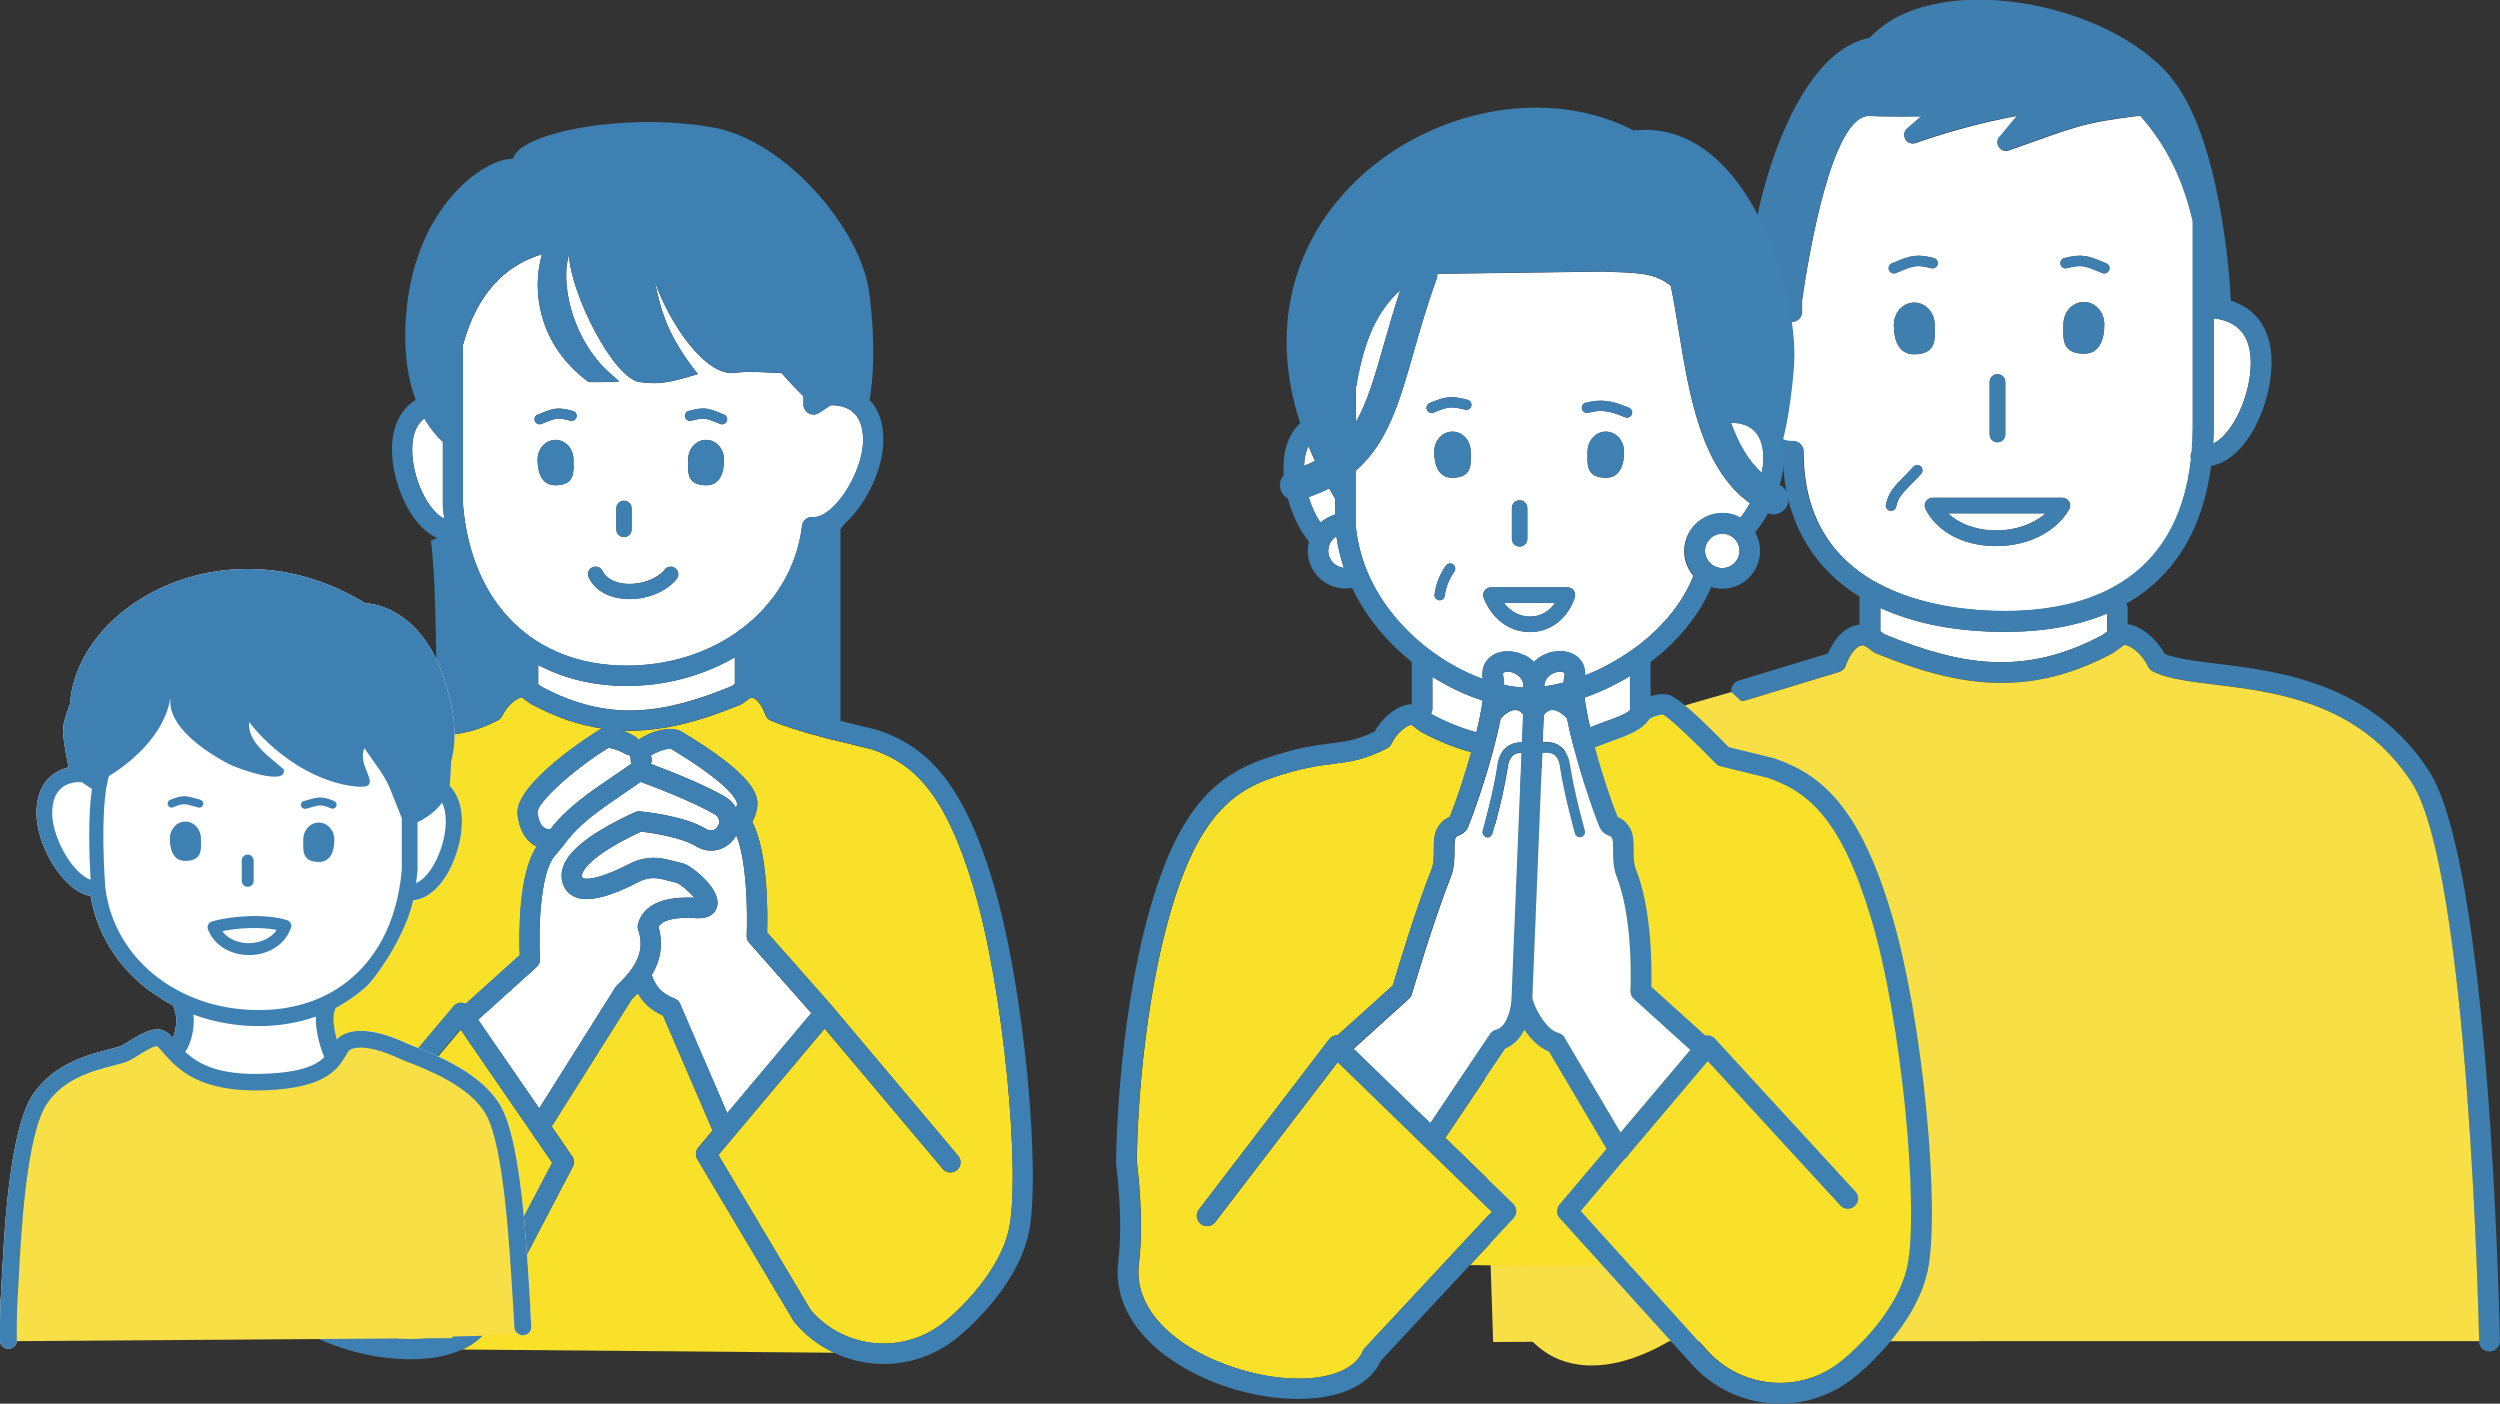
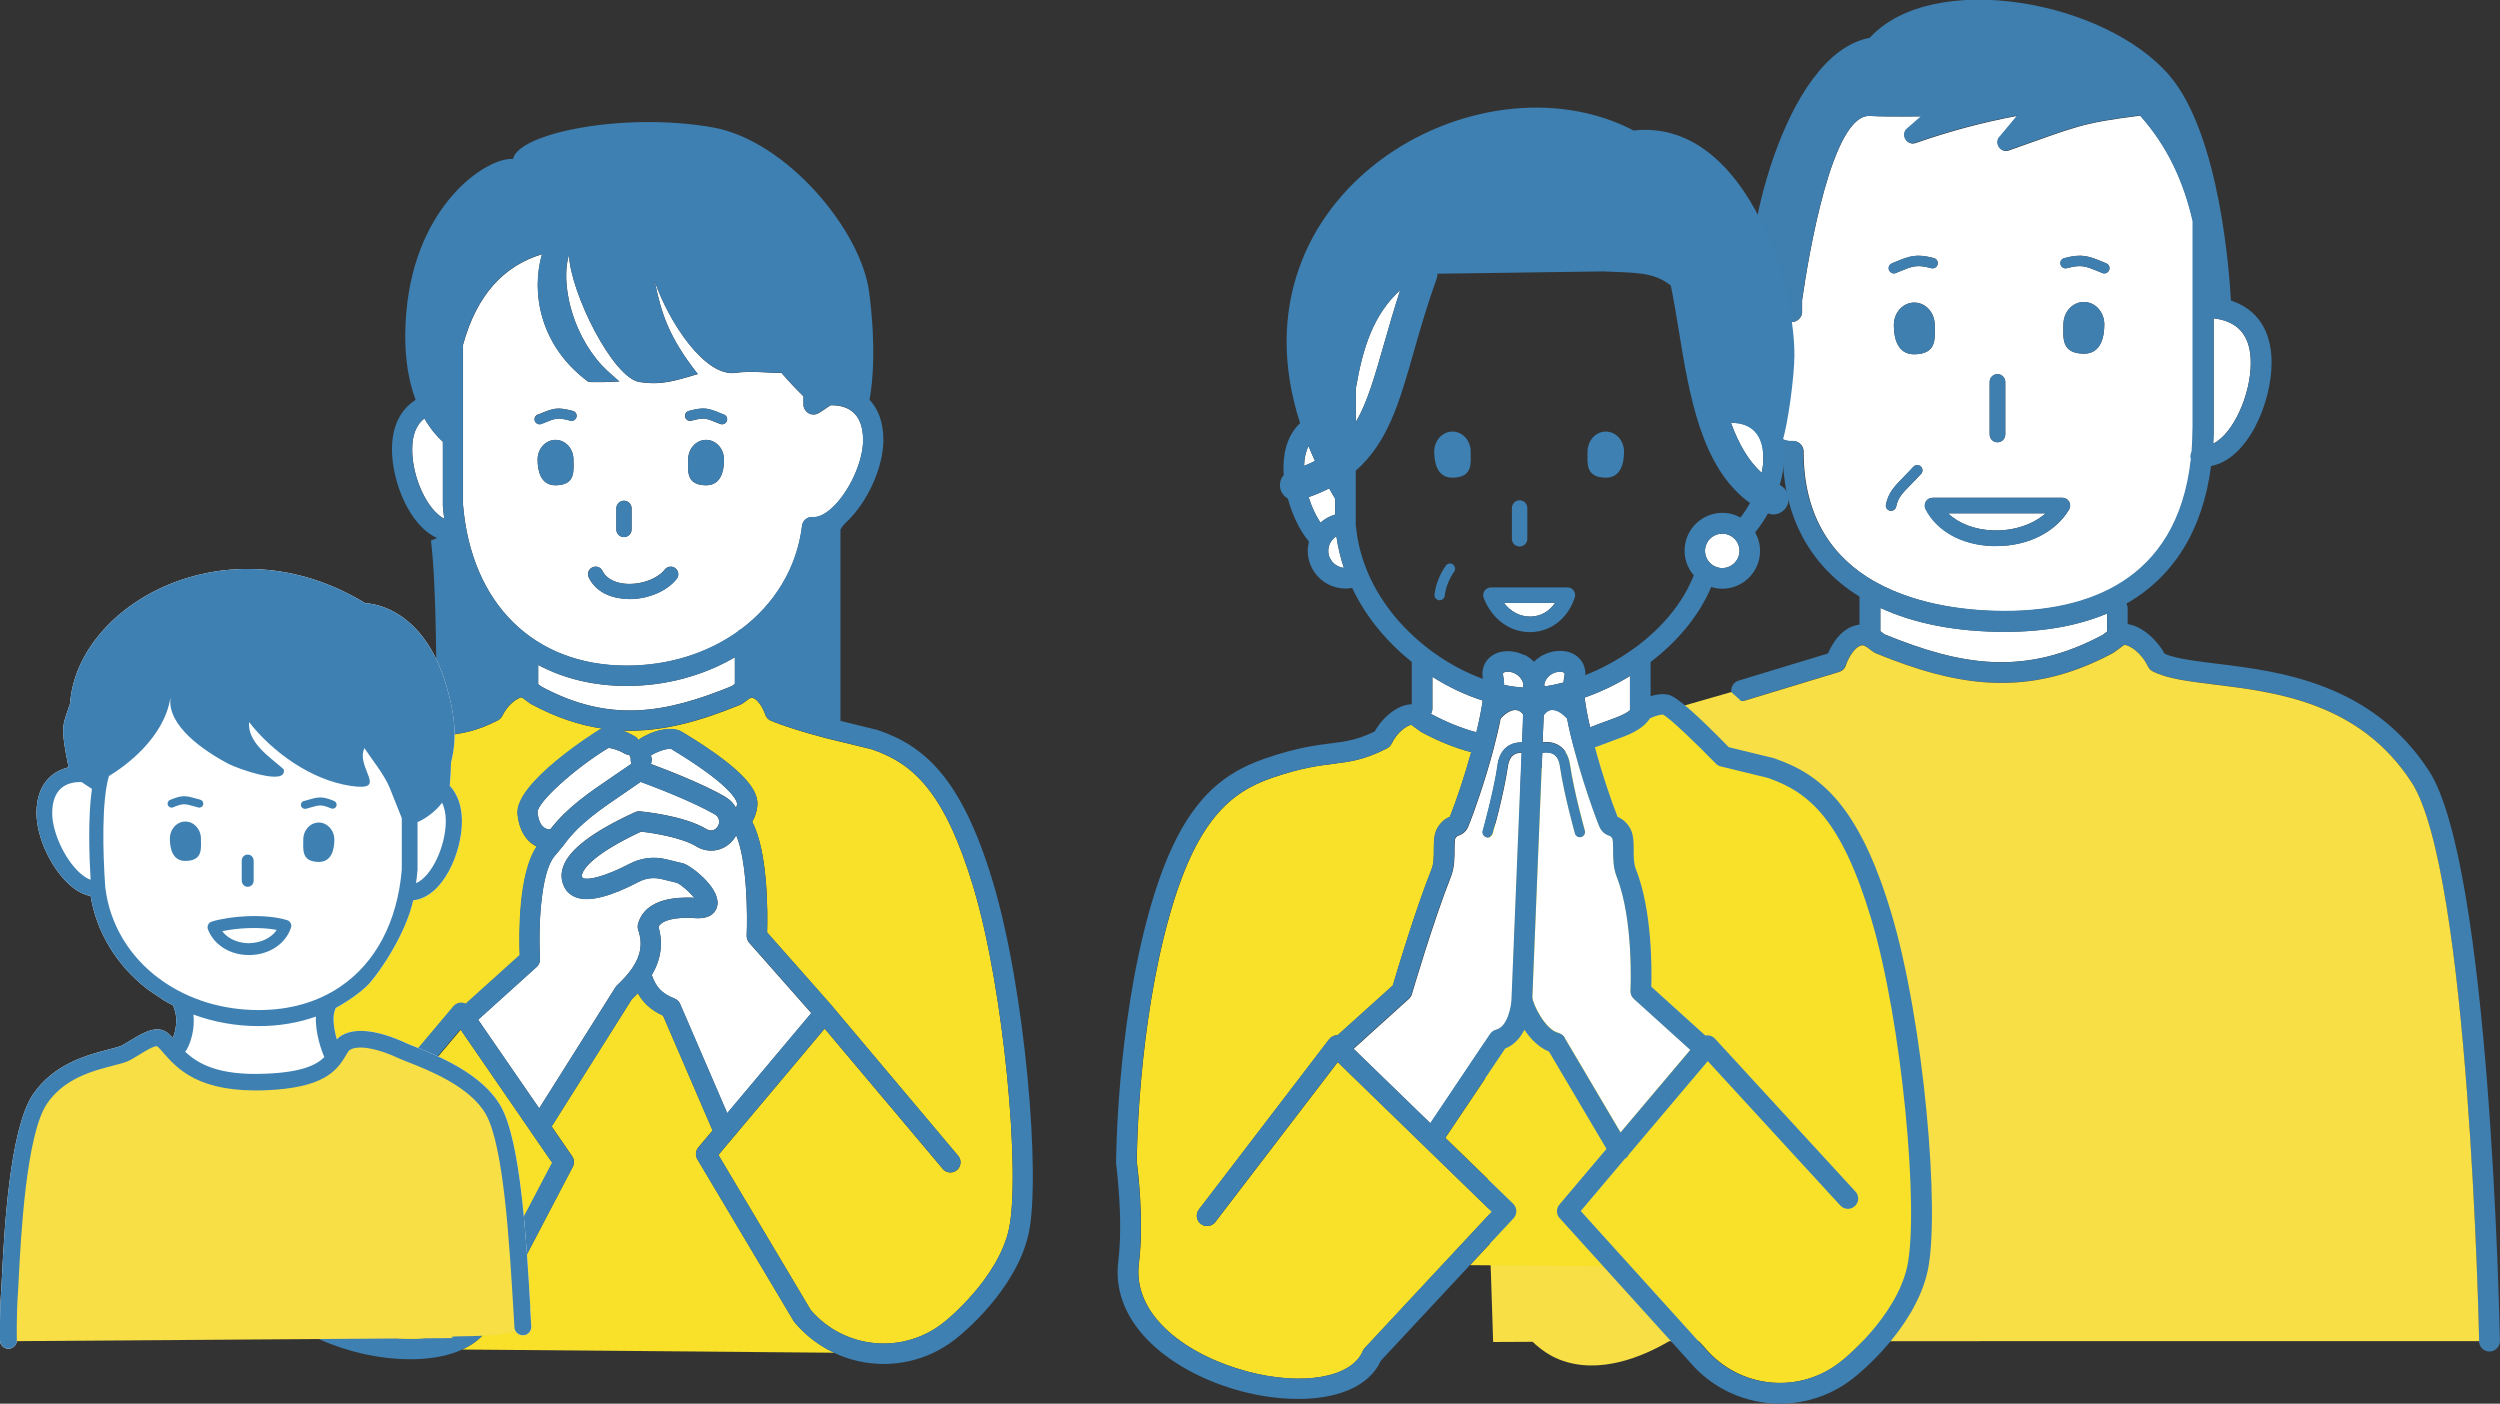
<svg xmlns="http://www.w3.org/2000/svg" id="_レイヤー_2" data-name="レイヤー 2" viewBox="0 0 249.44 140.05">
  <rect x="0" y="0" width="249.44" height="140.05" fill="#333333" stroke="none" />
  <defs>
    <style>
      .cls-1 {
        fill: #3e80b2;
      }

      .cls-2 {
        fill: #fff;
      }

      .cls-3 {
        fill: #f8e128;
      }

      .cls-4 {
        fill: #3e7fb0;
      }

      .cls-5 {
        fill: #f7df45;
      }
    </style>
  </defs>
  <g id="_修正" data-name="修正">
    <g>
      <path class="cls-2" d="M73.01,68.47s.08-.06.12-.09c.06-.04.12-.09.19-.15v-2.65c-3.18,1.85-6.93,2.86-10.79,2.86-3.3,0-6.27-.73-8.83-2.09v1.92l.34.25c6.77,3.62,12.29,2.67,18.96-.06Z" />
      <path class="cls-3" d="M94.06,116.62l-11.78-13.99-10.6,12.61,9.21,15.47c3.41,3.98,9.42,4.48,13.44,1.1,0,0,0,0,.01,0,0,0,0,0,.01-.01.05-.04,5.22-4.2,6.31-9.14,1.18-5.36-.46-23.96-3.56-34.21-2.86-9.46-5.98-12.25-10.08-13.67l-4.63-1.13s0,0,0,0c0,0,0,0,0,0-2.26-.59-4.36-1.26-5.48-1.74-.27-.12-.48-.34-.56-.62-.16-.49-.72-1.6-1.34-1.67-.15-.02-.46.23-.62.36-.18.14-.34.27-.55.35-4.05,1.66-7.83,2.72-11.73,2.57.77.27,1.36.66,1.37.67.09.08.16.17.21.27,1.19-.86,3.23-1.48,4.34-.82,6.92,4.17,7.66,6.15,7.53,7.41-.06.57-.23,1.09-.51,1.57,1.6,3.02,1.55,9.24,1.49,11.04l6.51,7.37s0,0,0,.01c0,0,0,0,0,0l12.55,14.91c.36.43.3,1.06-.12,1.42-.43.36-1.06.3-1.42-.12Z" />
      <path class="cls-3" d="M49.14,131.73c-.58,1.35-1.66,2.3-3.03,2.92l37.13.32c-1.47-.69-2.83-1.7-3.94-3.02-.04-.04-.07-.09-.1-.13l-9.62-16.16c-.22-.37-.18-.84.09-1.17l1.43-1.7-4.94-11.46c-1.25-.58-2-1.32-2.52-2.24-.19.2-.38.4-.6.6l-8,12.7,2.05,2.98c.21.31.24.71.06,1.04l-8.02,15.31Z" />
      <path class="cls-2" d="M47.71,101.75l6.09,8.84,7.6-12.07c.05-.07.1-.14.16-.2.66-.62,1.16-1.18,1.53-1.73.86-1.27,1.05-2.48.59-3.81-.07-.19-.07-.4-.02-.59.75-2.72,4.23-2.65,5.37-2.63.04,0,.09,0,.13.01.04,0,.08.01.12.02-.43-.55-1.22-1.26-1.73-1.51l-1.56-.38c-.76-.18-1.55-.09-2.23.27-2.81,1.47-4.89,2.01-6.17,1.6-.57-.18-1.01-.55-1.28-1.06-.32-.63-.37-1.33-.12-2.03.59-1.72,2.94-3.5,7.16-5.44.16-.07.34-.11.51-.09.18.02,4.37.4,6.64,1.78.31.19.68.16.93-.06l.05-.05c.2-.19.3-.45.27-.72-.03-.27-.18-.5-.41-.64-2.32-1.33-6.09-2.76-7.42-3.25-.51.35-1,.68-1.47,1.01-2.62,1.78-4.7,3.19-6.21,5.3-.01.02-.03.04-.04.05l-.88,1.06s0,0,0,0c0,0,0,0,0,0-1.39,1.64-1.62,7.14-1.44,10.23.02.31-.1.6-.33.81l-5.84,5.27Z" />
      <path class="cls-2" d="M73.46,83.34c-.15.28-.35.54-.6.77l-.05.05c-.92.83-2.26.95-3.34.29-1.44-.88-4.25-1.33-5.51-1.47-4.88,2.28-5.71,3.75-5.85,4.15-.08.22-.04.35.01.45,0,.01.02.03.09.06.52.16,2.05-.12,4.63-1.46,1.11-.58,2.4-.74,3.63-.44l1.65.4c.05.01.11.03.16.05.99.42,3.74,2.62,3.26,4.29-.18.64-.78,1.34-2.61,1.09-2.4-.03-3.03.52-3.23.91.48,1.67.25,3.25-.67,4.81.41,1.15.92,1.81,2.28,2.35.25.1.45.29.55.54l4.7,10.9,8.39-9.99-6.2-7.02c-.17-.2-.26-.45-.25-.71.09-2.08.04-7.46-1.04-10Z" />
      <path class="cls-2" d="M72.37,79.51c.47.27.84.66,1.08,1.11.04-.13.07-.26.09-.41,0-.06.07-1.48-6.56-5.48-.34-.12-1.45.26-2.04.65.06.13.09.27.09.42s-.03.29-.09.42c1.58.59,5.12,1.95,7.43,3.28Z" />
      <path class="cls-2" d="M62.81,75.32c-.2,0-.4-.06-.58-.18-.38-.23-1.25-.54-1.55-.5-3.36,2.04-7.11,5.44-7.05,6.42.07.73.29,1.24.63,1.5.17.13.39.2.64.2,1.68-2.18,3.79-3.62,6.43-5.41.54-.37,1.1-.75,1.68-1.15-.06-.13-.09-.27-.09-.42,0-.05,0-.1.01-.14-.06-.1-.1-.2-.13-.31Z" />
      <path class="cls-2" d="M62.22,75.13s-.05-.04-.08-.06c.01.01.04.04.08.06Z" />
      <path class="cls-2" d="M46.2,34.36v16c.83,9.91,7.09,16.06,16.33,16.06,4.21,0,8.04-1.24,11.04-3.36.1-.12.23-.21.37-.27,3.34-2.49,5.59-6.11,6.09-10.33,0-.03.01-.05.02-.08,0-.03.01-.07.02-.1,0-.03.02-.06.03-.08.01-.03.03-.07.05-.1.01-.02.03-.04.04-.06.02-.03.04-.07.07-.1.01-.01.03-.03.04-.04.03-.03.07-.07.1-.1,0,0,.02-.01.03-.02.04-.03.09-.06.14-.09,0,0,.01,0,.02,0,.05-.03.1-.05.16-.06,0,0,.02,0,.03,0,.05-.01.11-.02.16-.03.02,0,.05,0,.07,0,.04,0,.07,0,.11,0,.53.04,1.19-.27,1.88-.9,1.72-1.57,3.12-4.61,3.12-6.77,0-2.88-1.71-3.49-3.14-3.49-.04,0-.08,0-.11,0-.06.04-.15.1-.24.16-.2.14-.49.34-.92.61-.02.01-.04.02-.06.03-.03.02-.07.04-.11.05-.03.01-.06.02-.09.03-.03,0-.06.02-.09.03-.04,0-.08,0-.12.01-.02,0-.04,0-.07,0,0,0,0,0-.01,0-.04,0-.08,0-.12-.01-.02,0-.05,0-.07,0-.03,0-.07-.02-.1-.03-.03,0-.06-.02-.09-.03-.03-.01-.06-.03-.09-.05-.03-.02-.06-.03-.08-.05-.03-.02-.05-.04-.07-.06-.03-.02-.05-.04-.08-.07-.02-.02-.03-.04-.05-.06-.03-.03-.06-.06-.08-.1,0,0,0,0,0,0-.01-.02-.02-.04-.03-.06-.02-.04-.04-.07-.06-.11-.01-.03-.02-.06-.03-.09,0-.03-.02-.06-.03-.1,0-.04,0-.08-.01-.12,0-.02,0-.04,0-.07v-.8c-.75-.72-1.48-1.51-2.2-2.34-1.2.03-2.95-.24-4.6,0-2.98.41-6.58-4.92-8.05-9.16.67,3.22,1.39,5.58,4.31,9.28-2.12.6-3.49,1.15-5.83.79-2.63-.4-6.87-8.85-7.03-12.7-.82,2.67.17,7.69,3.32,11.08.47.51,1.71,1.57,1.71,1.57,0,0-2.94.15-3.14,0-4.84-3.6-5.67-8.93-4.58-12.7-3.82,1.16-6.51,4.07-7.87,9.01ZM70.45,48.42c-2.04-.01-1.79-1.47-1.79-2.56s.8-1.97,1.79-1.97,1.79.88,1.79,1.97-.29,2.57-1.79,2.56ZM68.73,41c1.56-.4,1.88-.3,3.35.31l.16.06c.26.11.38.4.27.66-.08.19-.27.31-.47.31-.06,0-.13-.01-.19-.04l-.16-.06c-1.33-.55-1.43-.59-2.72-.26-.27.07-.54-.09-.61-.36-.07-.27.09-.54.36-.61ZM61.5,50.72c0-.42.34-.76.76-.76s.76.34.76.76v2.11c0,.42-.34.76-.76.76s-.76-.34-.76-.76v-2.11ZM59.1,56.61c.38-.18.83-.03,1.01.35.47.95,1.57,1.21,2.18,1.27,1.54.17,3.28-.44,4.04-1.41.26-.33.74-.38,1.06-.12.33.26.38.74.12,1.06-.98,1.23-2.84,2.01-4.7,2.01-.23,0-.46-.01-.69-.04-1.6-.17-2.8-.92-3.38-2.11-.18-.38-.03-.83.35-1.01ZM55.43,48.42c-1.5,0-1.79-1.47-1.79-2.56s.8-1.97,1.79-1.97,1.79.88,1.79,1.97.25,2.54-1.79,2.56ZM53.65,41.37l.16-.06c1.47-.61,1.79-.71,3.35-.31.27.07.43.34.36.61s-.34.43-.61.36c-1.28-.33-1.39-.28-2.72.26l-.16.06c-.06.03-.13.04-.19.04-.2,0-.39-.12-.47-.31-.11-.26.02-.55.27-.66Z" />
      <path class="cls-3" d="M59.68,72.88c.14-.08.29-.14.44-.18-2.28-.33-4.61-1.1-7.09-2.43-.04-.02-.08-.05-.12-.07l-.85-.62c-.41.05-1.37.67-1.94,1.84-.1.2-.25.36-.45.46-2.21,1.13-3.61,1.31-5.24,1.51-1.47.19-3.14.4-5.99,1.37-4.18,1.43-7.5,4.3-10.12,13.66-3.01,10.78-3.16,22.95-3.16,23.95.09.7.73,5.8.21,9.99-.65,5.18,4.84,9.04,10.57,10.56,5.5,1.46,10.28.62,11.38-2,.01-.03.02-.05.04-.08l7.76-14.8-2.08-3.02s0,0,0-.01l-7.07-10.27-13.13,15.59c-.36.43-1,.48-1.42.12-.43-.36-.48-1-.12-1.42l13.98-16.6c.2-.24.51-.38.82-.36.14,0,.27.05.39.11l5.39-4.86c-.08-1.91-.17-8.13,1.7-10.84-.17-.09-.34-.18-.5-.3-.56-.42-1.25-1.27-1.42-2.9-.33-3.16,7.97-8.32,8.05-8.37Z" />
      <path class="cls-2" d="M42.34,41.75c-.81.63-1.21,1.65-1.21,3.07,0,2.92,1.54,6.08,3.2,6.95-.06-.42-.11-.85-.14-1.29,0-.03,0-.06,0-.08v-6.32c-.54-.48-1.21-1.23-1.84-2.33Z" />
      <path class="cls-1" d="M57.22,45.86c0-1.09-.8-1.97-1.79-1.97s-1.79.88-1.79,1.97.29,2.57,1.79,2.56c2.04-.01,1.79-1.47,1.79-2.56Z" />
      <path class="cls-1" d="M53.84,42.34c.06,0,.13-.01.19-.04l.16-.06c1.33-.55,1.43-.59,2.72-.26.27.07.54-.09.61-.36s-.09-.54-.36-.61c-1.56-.4-1.88-.3-3.35.31l-.16.06c-.26.11-.38.4-.27.66.08.19.27.31.47.31Z" />
      <path class="cls-1" d="M72.24,45.86c0-1.09-.8-1.97-1.79-1.97s-1.79.88-1.79,1.97-.25,2.54,1.79,2.56c1.5,0,1.79-1.47,1.79-2.56Z" />
      <path class="cls-1" d="M68.98,41.97c1.28-.33,1.39-.28,2.72.26l.16.06c.06.03.13.04.19.04.2,0,.39-.12.47-.31.11-.26-.02-.55-.27-.66l-.16-.06c-1.47-.61-1.79-.71-3.35-.31-.27.07-.43.34-.36.61.07.27.34.43.61.36Z" />
      <path class="cls-1" d="M63.01,52.83v-2.11c0-.42-.34-.76-.76-.76s-.76.34-.76.76v2.11c0,.42.34.76.76.76s.76-.34.76-.76Z" />
      <path class="cls-1" d="M62.13,59.74c.23.02.46.04.69.04,1.86,0,3.72-.78,4.7-2.01.26-.33.2-.8-.12-1.06-.33-.26-.8-.2-1.06.12-.77.97-2.51,1.58-4.04,1.41-.61-.07-1.71-.32-2.18-1.27-.18-.38-.64-.53-1.01-.35-.38.18-.53.64-.35,1.01.58,1.19,1.78,1.94,3.38,2.11Z" />
      <path class="cls-1" d="M37.78,72.84c-4.79,1.64-8.56,4.82-11.41,15.03-3.2,11.46-3.24,24.43-3.24,24.56,0,.05,0,.09,0,.14,0,.05.73,5.39.21,9.54-.8,6.39,5.48,11.01,12.05,12.76,1.8.48,3.72.75,5.57.75,1.89,0,3.68-.29,5.14-.96,1.37-.62,2.45-1.57,3.03-2.92l8.02-15.31c.17-.33.15-.73-.06-1.04l-2.05-2.98,8-12.7c.21-.2.41-.41.6-.6.52.92,1.27,1.67,2.52,2.24l4.94,11.46-1.43,1.7c-.28.33-.31.8-.09,1.17l9.62,16.16s.06.09.1.13c1.12,1.33,2.47,2.33,3.94,3.02,1.55.73,3.24,1.1,4.93,1.1,2.63,0,5.27-.89,7.43-2.7,0,0,0,0,0,0,.24-.19,5.78-4.64,7.03-10.29,1.24-5.64-.34-24.45-3.6-35.23-3.11-10.28-6.81-13.43-11.4-15.01-.03,0-.06-.02-.09-.03l-3.68-.9v-19.09s.15-.34.51-.67c2.15-1.97,3.77-5.52,3.77-8.26,0-1.84-.55-3.14-1.38-4.02.34-1.87.65-5.29-.03-10.68-.77-6.2-8.26-15.22-15.67-16.51-8.79-1.54-19.33.57-19.88,3.16-2.59-.18-9.73,4.5-10.64,15.33-.33,3.83.16,6.66.93,8.71-1.53.97-2.36,2.65-2.36,4.93,0,3.19,1.71,7.6,4.5,8.85l-.61.25c.56,4.47.56,14.34.54,17.53-1.39.19-3.13.48-5.76,1.38ZM63.66,92.19c-.05.2-.05.4.02.59.45,1.33.27,2.54-.59,3.81-.37.55-.87,1.11-1.53,1.73-.06.06-.12.12-.16.2l-7.6,12.07-6.09-8.84,5.84-5.27c.23-.21.35-.5.33-.81-.18-3.09.06-8.59,1.44-10.23,0,0,0,0,0,0,0,0,0,0,0,0l.88-1.06s.03-.04.04-.05c1.52-2.11,3.59-3.52,6.21-5.3.47-.32.96-.66,1.47-1.01,1.33.49,5.11,1.92,7.42,3.25.23.14.39.37.41.64.03.27-.07.54-.27.72l-.05.05c-.25.22-.62.25-.93.06-2.28-1.38-6.47-1.76-6.64-1.78-.18-.02-.35.02-.51.09-4.22,1.95-6.57,3.73-7.16,5.44-.24.7-.2,1.4.12,2.03.26.51.7.88,1.28,1.06,1.28.41,3.36-.13,6.17-1.6.68-.35,1.47-.45,2.23-.27l1.56.38c.51.25,1.3.96,1.73,1.51-.04,0-.08-.01-.12-.02-.04,0-.09-.01-.13-.01-1.14-.02-4.62-.09-5.37,2.63ZM62.23,75.14c.17.12.38.18.58.18.03.11.07.22.13.31,0,.05-.01.1-.01.14,0,.15.03.29.09.42-.58.4-1.14.79-1.68,1.15-2.64,1.79-4.75,3.23-6.43,5.41-.25,0-.47-.07-.64-.2-.34-.26-.56-.78-.63-1.5-.06-.97,3.69-4.38,7.05-6.42.3-.04,1.17.28,1.55.5ZM62.14,75.07s.05.04.08.06c-.04-.03-.06-.05-.08-.06ZM64.94,75.39c.59-.39,1.7-.77,2.04-.65,6.63,4,6.57,5.42,6.56,5.48-.02.15-.05.28-.09.41-.25-.46-.61-.84-1.08-1.11-2.32-1.33-5.85-2.7-7.43-3.28.06-.13.09-.27.09-.42s-.04-.29-.09-.42ZM67.86,100.17c-.11-.25-.3-.44-.55-.54-1.36-.54-1.86-1.19-2.28-2.35.92-1.56,1.15-3.14.67-4.81.2-.39.83-.93,3.23-.91,1.83.25,2.43-.45,2.61-1.09.47-1.68-2.27-3.87-3.26-4.29-.05-.02-.1-.04-.16-.05l-1.65-.4c-1.23-.3-2.52-.14-3.63.44-2.58,1.35-4.11,1.63-4.63,1.46-.08-.02-.08-.04-.09-.06-.05-.1-.09-.23-.01-.45.14-.4.97-1.87,5.85-4.15,1.26.14,4.07.59,5.51,1.47,1.08.66,2.42.54,3.34-.29l.05-.05c.25-.22.45-.48.6-.77,1.08,2.54,1.13,7.93,1.04,10-.01.26.08.52.25.71l6.2,7.02-8.39,9.99-4.7-10.9ZM87.02,74.77c4.1,1.41,7.22,4.21,10.08,13.67,3.1,10.25,4.74,28.85,3.56,34.21-1.09,4.94-6.26,9.1-6.31,9.14,0,0,0,0-.01.01,0,0,0,0-.01,0-4.02,3.38-10.03,2.89-13.44-1.1l-9.21-15.47,10.6-12.61,11.78,13.99c.36.43,1,.48,1.42.12.43-.36.48-1,.12-1.42l-12.55-14.91s0,0,0,0c0,0,0,0,0-.01l-6.51-7.37c.05-1.8.11-8.02-1.49-11.04.27-.47.45-1,.51-1.57.13-1.26-.61-3.24-7.53-7.41-1.11-.66-3.14-.04-4.34.82-.05-.1-.12-.19-.21-.27-.01,0-.6-.4-1.37-.67,3.9.15,7.68-.92,11.73-2.57.21-.08.37-.21.55-.35.17-.13.48-.38.62-.36.63.07,1.19,1.18,1.34,1.67.09.28.29.51.56.62,1.12.48,3.22,1.15,5.48,1.74,0,0,0,0,0,0,0,0,0,0,0,0l4.63,1.13ZM54.04,68.52l-.34-.25v-1.92c2.56,1.35,5.54,2.09,8.83,2.09,3.86,0,7.61-1,10.79-2.86v2.65c-.07.05-.13.1-.19.15-.05.04-.09.07-.12.09-6.68,2.73-12.19,3.68-18.96.06ZM46.2,34.36c1.36-4.94,4.04-7.85,7.87-9.01-1.09,3.78-.26,9.1,4.58,12.7.2.15,3.14,0,3.14,0,0,0-1.24-1.06-1.71-1.57-3.15-3.39-4.14-8.41-3.32-11.08.16,3.85,4.41,12.3,7.03,12.7,2.34.36,3.71-.19,5.83-.79-2.92-3.69-3.64-6.06-4.31-9.28,1.47,4.25,5.07,9.57,8.05,9.16,1.65-.23,3.4.04,4.6,0,.73.83,1.46,1.61,2.2,2.34v.8s0,.04,0,.07c0,.04,0,.08.01.12,0,.03.02.06.03.1,0,.03.02.06.03.09.02.04.04.07.06.11.01.02.02.04.03.06,0,0,0,0,0,0,.02.04.05.07.08.1.02.02.03.04.05.06.02.02.05.04.08.07.02.02.05.04.07.06.03.02.06.03.08.05.03.02.06.03.09.05.03.01.06.02.09.03.03.01.06.02.1.03.02,0,.05,0,.07,0,.04,0,.08.01.12.01,0,0,0,0,.01,0,.02,0,.04,0,.07,0,.04,0,.08,0,.12-.01.03,0,.06-.02.09-.03.03,0,.06-.02.09-.03.04-.01.07-.03.11-.05.02-.01.04-.02.06-.03.43-.27.71-.47.92-.61.09-.06.18-.13.24-.16.03,0,.07,0,.11,0,1.43,0,3.14.6,3.14,3.49,0,2.16-1.4,5.2-3.12,6.77-.69.63-1.36.94-1.88.9-.04,0-.07,0-.11,0-.02,0-.05,0-.07,0-.05,0-.11.02-.16.03,0,0-.02,0-.03,0-.06.02-.11.04-.16.06,0,0-.01,0-.02,0-.05.03-.09.06-.14.09,0,0-.02.01-.03.02-.04.03-.07.06-.1.1-.01.01-.03.02-.04.04-.03.03-.05.07-.07.1-.01.02-.03.04-.04.06-.02.03-.03.07-.05.1-.01.03-.02.05-.03.08-.01.03-.02.07-.02.1,0,.03-.01.05-.02.08-.51,4.22-2.76,7.84-6.09,10.33-.15.06-.27.15-.37.27-3.01,2.12-6.83,3.36-11.04,3.36-9.24,0-15.5-6.15-16.33-16.06v-16ZM41.13,44.82c0-1.42.4-2.44,1.21-3.07.63,1.09,1.31,1.84,1.84,2.33v6.32s0,.06,0,.08c.04.44.09.86.14,1.29-1.66-.87-3.2-4.03-3.2-6.95ZM44.42,73.38c1.63-.2,3.03-.38,5.24-1.51.2-.1.35-.26.45-.46.57-1.18,1.54-1.8,1.94-1.84l.85.62s.08.05.12.07c2.47,1.33,4.81,2.1,7.09,2.43-.15.04-.3.1-.44.18-.08.05-8.38,5.21-8.05,8.37.17,1.64.86,2.48,1.42,2.9.16.12.33.22.5.3-1.86,2.71-1.77,8.93-1.7,10.84l-5.39,4.86c-.12-.06-.25-.1-.39-.11-.31-.02-.62.12-.82.36l-13.98,16.6c-.36.43-.3,1.06.12,1.42.43.36,1.06.3,1.42-.12l13.13-15.59,7.07,10.27s0,0,0,.01l2.08,3.02-7.76,14.8s-.03.05-.04.08c-1.09,2.62-5.88,3.46-11.38,2-5.73-1.52-11.21-5.38-10.57-10.56.52-4.19-.11-9.29-.21-9.99,0-1,.15-13.17,3.16-23.95,2.61-9.36,5.94-12.23,10.12-13.66,2.85-.97,4.52-1.18,5.99-1.37Z" />
    </g>
    <g>
      <g>
        <path class="cls-2" d="M188.03,63.29c7.66,3.13,13.98,4.22,21.76.06l.44-.33v-1.81c-2.86,1.21-6.27,1.83-10.19,1.83-4.87,0-9.05-.83-12.43-2.39v2.32c.1.07.19.14.26.2.06.05.11.09.15.12Z" />
        <path class="cls-2" d="M191.67,11.61c-2.26.03-4.1.02-5.09-.04-3.77-.24-6.11,13.83-6.77,18.39v1.13s0,.05,0,.07c0,.04,0,.08-.01.12,0,.03-.02.07-.03.1,0,.03-.02.06-.03.1-.02.04-.04.08-.06.11-.01.02-.02.04-.03.06,0,0,0,0,0,0-.02.04-.05.07-.08.1-.02.02-.03.04-.05.06-.02.03-.05.05-.08.07-.02.02-.05.04-.07.06-.03.02-.06.03-.09.05-.03.02-.05.03-.08.05-.03.01-.07.02-.1.03-.03,0-.06.02-.09.03-.03,0-.06,0-.09.01-.04,0-.08.01-.12.01,0,0,0,0-.01,0-.03,0-.05,0-.08,0-.04,0-.08,0-.12-.01-.03,0-.07-.02-.1-.03-.03,0-.06-.02-.09-.03-.04-.02-.07-.04-.11-.06-.02-.01-.04-.02-.06-.03-.49-.31-.81-.54-1.05-.69-.12-.08-.24-.16-.31-.21-.04,0-.09,0-.16,0-1.68,0-3.69.71-3.69,4.09,0,2.49,1.61,6,3.59,7.81.81.74,1.6,1.12,2.23,1.06.01,0,.03,0,.04,0,.02,0,.03,0,.05,0,.02,0,.04,0,.06,0,.04,0,.07,0,.1.01.03,0,.07.01.1.02.03,0,.07.02.1.03.03.01.06.02.09.04.03.02.06.03.09.05.03.02.05.03.08.05.03.02.06.04.08.07.02.02.04.04.06.07.02.03.05.05.07.08.02.03.04.05.05.08.02.03.03.06.05.09.01.03.03.06.04.09.01.03.02.06.03.1,0,.03.02.07.02.11,0,.02,0,.04.01.06,0,.02,0,.03,0,.05,0,.02,0,.03,0,.05,0,6.73,3.09,10.65,7,12.91.09.03.16.08.24.13,4.38,2.44,9.71,2.87,12.86,2.87,7.91,0,17.21-2.73,18.58-15.15-.03-.1-.04-.21-.04-.32,0-.15.05-.28.11-.41.07-.8.1-1.63.1-2.51v-20.51c-.88-3.82-2.45-7.4-5.26-10.54-5.99.75-6.37,1.1-13.07,3.46-.88.35-1.58-.8-.86-1.42l1.68-2.02c-3.43.64-6.8,1.54-10.12,2.7-.88.35-1.58-.8-.86-1.42l1.38-1.2ZM191.68,47.28c-.4.43-.73.78-1.03,1.08-.89.91-1.26,1.28-1.46,2.2-.05.24-.27.41-.51.41-.04,0-.07,0-.11-.01-.28-.06-.46-.34-.4-.62.27-1.21.82-1.77,1.73-2.7.29-.29.62-.63,1.01-1.06.19-.21.52-.23.74-.03.21.19.23.52.03.74ZM188.96,32.43c0-1.24.91-2.24,2.04-2.24s2.04,1,2.04,2.24.29,2.9-2.04,2.92c-1.71.01-2.04-1.68-2.04-2.92ZM207.92,35.29c-2.33-.02-2.04-1.68-2.04-2.92s.91-2.24,2.04-2.24,2.04,1,2.04,2.24-.33,2.93-2.04,2.92ZM205.97,25.75c1.8-.46,2.4-.22,3.98.44l.21.09c.27.11.39.41.28.68-.08.2-.28.32-.48.32-.07,0-.13-.01-.2-.04l-.21-.09c-1.54-.63-1.86-.77-3.32-.39-.28.07-.56-.1-.63-.38s.1-.56.38-.63ZM205.77,49.66c.28,0,.54.15.68.39.14.24.14.54,0,.78-1.35,2.27-4.11,3.65-7.26,3.65-.12,0-.24,0-.36,0-3.06-.1-5.57-1.48-6.69-3.69-.12-.24-.11-.53.03-.76.14-.23.39-.37.67-.37h12.95ZM198.52,38.11c0-.43.35-.78.78-.78s.78.35.78.78v5.24c0,.43-.35.78-.78.78s-.78-.35-.78-.78v-5.24ZM192.95,25.75c.28.07.45.35.38.63s-.35.45-.63.38c-1.47-.38-1.79-.24-3.32.39l-.21.09c-.06.03-.13.04-.2.04-.2,0-.4-.12-.48-.32-.11-.27.02-.57.28-.68l.21-.09c1.58-.65,2.17-.9,3.98-.44Z" />
        <path class="cls-2" d="M220.87,31.76v10.82c0,.58-.02,1.14-.05,1.69,2.04-1.02,3.75-4.93,3.75-8.06,0-2.68-1.22-4.15-3.71-4.45Z" />
        <path class="cls-2" d="M194.37,51.22c1.05,1.01,2.66,1.64,4.5,1.7,2.05.07,3.96-.58,5.24-1.7h-9.74Z" />
        <path class="cls-4" d="M209.96,32.37c0-1.24-.91-2.24-2.04-2.24s-2.04,1-2.04,2.24-.29,2.9,2.04,2.92c1.71.01,2.04-1.68,2.04-2.92Z" />
        <path class="cls-4" d="M206.22,26.76c1.47-.38,1.79-.24,3.32.39l.21.09c.06.03.13.04.2.04.2,0,.4-.12.48-.32.11-.27-.02-.57-.28-.68l-.21-.09c-1.58-.65-2.17-.9-3.98-.44-.28.07-.45.35-.38.63s.35.45.63.38Z" />
        <path class="cls-4" d="M193.04,32.43c0-1.24-.91-2.24-2.04-2.24s-2.04,1-2.04,2.24.33,2.93,2.04,2.92c2.33-.02,2.04-1.68,2.04-2.92Z" />
        <path class="cls-4" d="M188.96,27.28c.07,0,.13-.01.2-.04l.21-.09c1.54-.63,1.85-.77,3.32-.39.28.07.56-.1.63-.38s-.1-.56-.38-.63c-1.8-.46-2.4-.22-3.98.44l-.21.09c-.27.11-.39.41-.28.68.08.2.28.32.48.32Z" />
        <path class="cls-4" d="M170.91,35.15c0,3.1,1.84,7.12,4.27,9.34.89.81,1.81,1.33,2.71,1.52.26,5.99,2.95,10.61,7.64,13.52v2.79c-1.78.22-2.75,1.96-3.14,2.88l-8.92,2.71c-.5.15-.79.64-.73,1.13,0,.05.02.11.03.16.17.55.75.86,1.3.69l9.41-2.86c.33-.1.58-.36.69-.68.2-.61.85-1.9,1.63-1.98.21-.03.56.25.79.43.19.15.38.29.6.38,8.04,3.29,15.13,4.54,23.64-.05.04-.02.08-.05.12-.08l1-.73c.49.03,1.66.74,2.36,2.17.1.2.26.37.46.47,1.46.75,3.57,1.01,6.23,1.33,6.09.75,14.43,1.77,19.61,9.75,5.76,8.87,6.72,54.8,6.74,55.77,0,0,0,.02,0,.02.01.57.47,1.02,1.04,1.02,0,0,.01,0,.02,0,.57-.01,1.03-.49,1.02-1.06-.04-1.93-.97-47.47-7.08-56.88-5.71-8.79-14.97-9.93-21.11-10.68-2.18-.27-4.08-.5-5.25-.99-.82-1.46-2.27-2.76-3.7-2.97v-1.54c0-.18-.05-.35-.13-.5,4.74-2.71,7.63-7.36,8.45-13.73,3.71-.72,6.04-6.35,6.04-10.32,0-3.19-1.45-5.35-4.06-6.19-.13-2.47-1.06-16.42-6.07-22.38-6.39-7.59-23.71-10.69-29.96-3.84-8.73,1.65-12.82,21.31-11.8,25.46-2.09.63-3.86,2.39-3.86,5.9ZM220.87,42.58v-10.82c2.49.3,3.71,1.77,3.71,4.45,0,3.13-1.71,7.04-3.75,8.06.03-.55.05-1.12.05-1.69ZM210.23,63.03l-.44.33c-7.78,4.16-14.1,3.07-21.76-.06-.05-.03-.1-.07-.15-.12-.07-.06-.16-.13-.26-.2v-2.32c3.38,1.56,7.56,2.39,12.43,2.39,3.93,0,7.33-.63,10.19-1.83v1.81ZM176.69,31.06c.06,0,.11,0,.16,0,.07.04.19.13.31.21.23.16.56.38,1.05.69.02.01.04.02.06.03.04.02.07.04.11.06.03.01.06.02.09.03.03,0,.07.02.1.03.04,0,.08,0,.12.01.03,0,.05,0,.08,0,0,0,0,0,.01,0,.04,0,.08,0,.12-.01.03,0,.06,0,.09-.01.03,0,.06-.02.09-.03.03-.01.07-.02.1-.03.03-.01.06-.03.08-.05.03-.02.06-.03.09-.05.03-.02.05-.04.07-.06.03-.02.06-.04.08-.07.02-.02.03-.04.05-.06.03-.03.06-.07.08-.1,0,0,0,0,0,0,.01-.02.02-.04.03-.06.02-.04.04-.07.06-.11.01-.03.02-.06.03-.1,0-.03.02-.06.03-.1,0-.04,0-.08.01-.12,0-.02,0-.05,0-.07v-1.13c.66-4.56,3-18.62,6.77-18.39.99.06,2.83.07,5.09.04l-1.38,1.2c-.72.62-.02,1.77.86,1.42,3.32-1.17,6.69-2.06,10.12-2.7l-1.68,2.02c-.72.62-.02,1.77.86,1.42,6.7-2.36,7.09-2.7,13.07-3.46,2.81,3.14,4.38,6.72,5.26,10.54v20.51c0,.88-.04,1.71-.1,2.51-.06.12-.1.26-.11.41,0,.11,0,.22.04.32-1.37,12.41-10.67,15.15-18.58,15.15-3.15,0-8.48-.43-12.86-2.87-.07-.05-.15-.1-.24-.13-3.91-2.26-7-6.18-7-12.91,0-.02,0-.03,0-.05,0-.02,0-.03,0-.05,0-.02,0-.04-.01-.06,0-.04-.01-.07-.02-.11,0-.03-.02-.06-.03-.1-.01-.03-.02-.06-.04-.09-.01-.03-.03-.06-.05-.09-.02-.03-.03-.05-.05-.08-.02-.03-.04-.06-.07-.08-.02-.02-.04-.04-.06-.07-.03-.02-.05-.05-.08-.07-.03-.02-.05-.04-.08-.05-.03-.02-.06-.03-.09-.05-.03-.01-.06-.03-.09-.04-.03-.01-.07-.02-.1-.03-.03,0-.06-.02-.1-.02-.03,0-.07,0-.1-.01-.02,0-.04,0-.06,0-.02,0-.03,0-.05,0-.01,0-.03,0-.04,0-.63.06-1.42-.32-2.23-1.06-1.98-1.81-3.59-5.32-3.59-7.81,0-3.38,2.01-4.09,3.69-4.09Z" />
        <path class="cls-4" d="M200.08,43.35v-5.24c0-.43-.35-.78-.78-.78s-.78.35-.78.78v5.24c0,.43.35.78.78.78s.78-.35.78-.78Z" />
        <path class="cls-4" d="M198.82,54.49c.12,0,.24,0,.36,0,3.15,0,5.91-1.38,7.26-3.65.14-.24.15-.54,0-.78-.14-.24-.4-.39-.68-.39h-12.95c-.27,0-.52.14-.67.37-.14.23-.15.52-.03.76,1.13,2.21,3.63,3.59,6.69,3.69ZM204.11,51.22c-1.28,1.13-3.19,1.77-5.24,1.7-1.84-.06-3.45-.69-4.5-1.7h9.74Z" />
        <path class="cls-4" d="M188.68,50.96c.24,0,.45-.17.51-.41.2-.92.57-1.29,1.46-2.2.3-.3.63-.65,1.03-1.08.19-.21.18-.54-.03-.74-.21-.19-.54-.18-.74.03-.39.42-.72.76-1.01,1.06-.91.93-1.46,1.49-1.73,2.7-.06.28.12.56.4.62.04,0,.08.01.11.01Z" />
      </g>
      <path class="cls-5" d="M247.36,133.83c-.02-.97-.98-46.9-6.74-55.77-5.18-7.98-13.52-9-19.61-9.75-2.66-.33-4.77-.58-6.23-1.33-.2-.1-.36-.27-.46-.47-.69-1.43-1.86-2.14-2.36-2.17l-1,.73s-.08.05-.12.08c-8.51,4.58-15.61,3.33-23.64.05-.22-.09-.4-.23-.6-.38-.23-.18-.58-.46-.79-.43-.78.08-1.43,1.37-1.63,1.98-.1.33-.36.58-.69.68l-9.41,2.86c-.12.04-.24.04-.36.03l-.98-.89c-2.54.73-5.12,1.47-7.23,2.08v.07c-8.79,2.69-18.16,6.75-17.86,19.08.39,15.9,1.33,43.62,1.33,43.62l3.94-.02c.8.77,1.69,1.38,2.67,1.77,3.98,1.57,8.36-.31,10.95-1.83h3.01s77.8-.01,77.8-.01Z" />
    </g>
    <g>
      <path class="cls-2" d="M158.65,72.57s0,0,0,0c.57-.23,1.11-.42,1.59-.6,1.14-.41,1.91-.7,2.39-1.1v-3.42c-1.47.9-3.01,1.62-4.52,2.15.1.84.29,1.87.55,2.97Z" />
      <path class="cls-2" d="M142.77,71.21l.08.06c1.52.81,2.99,1.4,4.46,1.8.28-1.16.5-2.26.63-3.17-1.67-.53-3.38-1.33-5.02-2.37v3.18c0,.19-.05.36-.14.51Z" />
      <path class="cls-3" d="M183.63,120.27l-13.22-14.4s0,0-.01,0l-7.88,9.32c-.07.16-.19.3-.35.41l-4.41,5.22,12.36,13.67c3.49,4.14,9.65,4.67,13.76,1.2,0,0,0,0,.01,0,0,0,0,0,.01-.01.05-.04,5.32-4.28,6.43-9.31,1.2-5.46-.47-24.4-3.63-34.84-2.91-9.63-6.09-12.47-10.26-13.92l-4.71-1.15c-.19-.05-.36-.14-.49-.28-2.04-2.1-4.6-4.54-5.25-4.88-.28-.04-.86.14-1.32.36-.79,1.18-2.15,1.67-3.71,2.23-.48.17-.98.35-1.51.57-.09.04-.19.06-.28.07.7,2.58,1.59,5.26,2.27,6.97.27.11.7.32,1.13.94.47.67.47,1.54.47,2.37,0,.66,0,1.35.22,1.9,1.62,4.09,1.59,9.99,1.54,11.73l5.39,4.87c.06-.01.12-.02.18-.02.29,0,.58.12.78.33l14.02,15.26c.38.42.36,1.07-.06,1.45-.42.38-1.07.36-1.45-.06Z" />
      <path class="cls-3" d="M160.3,114.63l-5.74-9.71c-.99-.39-1.82-1.24-2.45-2.17-.41.81-1.02,1.53-1.92,1.87l-5.98,8.91,6.78,6.58c.4.39.42,1.03.04,1.44l-4.36,4.68,13.29.11-4.34-4.8c-.34-.38-.35-.96-.02-1.35l4.7-5.56Z" />
      <path class="cls-3" d="M124.39,136.83c5.6,1.49,10.47.63,11.59-2.03.05-.11.11-.22.2-.3l12.67-13.6-15.37-14.93-12.22,15.96c-.34.45-.99.54-1.44.19s-.54-.99-.19-1.44l13-16.99c.2-.26.51-.41.84-.4,0,0,0,0,0,0l5.51-4.97c.41-1.39,2.23-7.48,3.87-11.61.22-.55.22-1.23.22-1.9,0-.83,0-1.7.47-2.37.43-.62.86-.83,1.13-.94.64-1.59,1.46-4.04,2.13-6.45-1.66-.44-3.3-1.1-4.98-2.01-.04-.02-.08-.05-.12-.08l-.87-.64c-.42.05-1.4.68-1.98,1.88-.1.2-.26.36-.46.47-2.25,1.15-3.68,1.33-5.34,1.54-1.5.19-3.2.4-6.1,1.39-4.26,1.46-7.64,4.38-10.3,13.91-3.07,10.97-3.22,23.37-3.22,24.39.09.71.74,5.91.21,10.17-.66,5.28,4.93,9.2,10.76,10.75Z" />
      <path class="cls-2" d="M131.2,45.99c-.23-.5-.44-.99-.64-1.48-.27.53-.42,1.19-.44,1.97.38-.15.75-.31,1.09-.49Z" />
      <path class="cls-2" d="M131.75,52.15c.42-.37.92-.65,1.47-.81v-1.57c-.21-.35-.41-.69-.6-1.04-.63.32-1.31.61-2.05.87.29.95.7,1.83,1.18,2.55Z" />
-       <path class="cls-2" d="M171.84,51.19c.66,0,1.27.17,1.81.47.35-.44.67-.93.95-1.45-4.87-3.48-6.06-10.78-7.12-17.3-.25-1.55-.5-3.04-.78-4.39-1.72-1.42-3.7-1.27-6.74-1.42l-16.55.23c0,.18-.02.37-.09.55-.96,2.65-1.66,5.11-2.28,7.28-1.42,5-2.58,9.03-5.78,11.82v5.36c.66,7.7,6.94,13.33,12.68,15.41-.15-.9.13-1.7.79-2.22.85-.66,2.18-.72,3.33-.15.37.18.69.42.96.7.28-.28.6-.52.96-.7,1.14-.57,2.48-.51,3.33.15.58.45.86,1.12.83,1.88,1.63-.64,3.27-1.53,4.79-2.62.06-.06.13-.1.2-.14,2.53-1.87,4.7-4.31,5.83-7.2-.57-.66-.92-1.52-.92-2.46,0-2.08,1.69-3.77,3.77-3.77ZM145.1,57.04c-.5.7-.85,1.6-.94,2.39-.03.26-.25.46-.51.46-.02,0-.04,0-.06,0-.28-.03-.49-.29-.45-.57.11-.98.52-2.02,1.13-2.88.16-.23.49-.28.72-.12.23.16.28.49.12.72ZM144.92,47.67c-1.53.01-1.82-1.5-1.82-2.6s.81-2,1.82-2,1.82.9,1.82,2,.26,2.59-1.82,2.6ZM146.8,40.51c-.07.27-.35.44-.62.37-1.39-.35-1.65-.33-3.13.28-.06.03-.13.04-.2.04-.2,0-.39-.12-.48-.32-.11-.26.02-.56.28-.67,1.67-.69,2.17-.73,3.77-.32.27.07.44.35.37.62ZM150.85,50.69c0-.43.34-.77.77-.77s.77.35.77.77v3.07c0,.43-.34.77-.77.77s-.77-.35-.77-.77v-3.07ZM157.12,59.62c-.7,2.07-2.37,3.39-4.35,3.44-.04,0-.08,0-.12,0-2.02,0-3.78-1.29-4.61-3.4-.09-.24-.06-.51.08-.72s.38-.34.64-.34h7.63c.25,0,.48.12.63.32s.18.46.1.7ZM160.22,47.67c-2.08-.01-1.82-1.5-1.82-2.6s.81-2,1.82-2,1.82.9,1.82,2-.29,2.61-1.82,2.6ZM162.81,41.35c-.08.2-.27.32-.48.32-.07,0-.13-.01-.2-.04-1.54-.63-2.32-.8-3.67-.45-.27.07-.55-.1-.62-.37-.07-.27.1-.55.37-.62,1.64-.42,2.66-.19,4.32.5.26.11.39.41.28.67Z" />
      <path class="cls-2" d="M135.28,42.12c1.16-2,1.89-4.57,2.82-7.82.47-1.63.98-3.43,1.61-5.36-2.66,2.43-3.72,5.67-4.43,9.82v3.36Z" />
      <path class="cls-2" d="M172.71,42.19c.73,2.02,1.7,3.76,3.06,4.99.11-.5.17-.99.17-1.44,0-2.93-1.74-3.55-3.2-3.55-.01,0-.02,0-.03,0Z" />
      <path class="cls-2" d="M152.73,61.52c1-.02,1.86-.52,2.43-1.37h-5.11c.67.89,1.63,1.39,2.67,1.37Z" />
      <path class="cls-2" d="M149.42,76.33c.14-.95.54-1.62,1.2-1.98.41-.22.85-.29,1.26-.28.04-1.05.08-1.99.11-2.77-.21-.27-.45-.43-.72-.45-.48-.04-1.05.3-1.54.85-.17.9-.4,1.85-.65,2.81,0,0,0,0,0,0,0,0,0,.01,0,.02-.86,3.29-2.03,6.61-2.56,7.9-.28.69-.78.87-1.02.96-.12.04-.15.06-.27.23-.1.15-.1.78-.1,1.2,0,.78,0,1.74-.36,2.66-1.78,4.49-3.87,11.63-3.89,11.7-.05.18-.16.35-.3.48l-5.52,4.99,7.67,7.44,5.97-8.9c.14-.22.37-.37.62-.43,1.08-.25,1.53-2.23,1.53-3.25,0,0,0,0,0,0,0,0,0-.01,0-.02,0,0,0-.01,0-.02,0-.21.64-15.46.99-24.36-.25,0-.51.04-.72.16-.36.2-.58.61-.67,1.23-.41,2.78-1.46,6.53-1.5,6.69-.06.23-.27.37-.49.37-.05,0-.09,0-.14-.02-.27-.08-.43-.36-.36-.63.01-.04,1.08-3.85,1.48-6.56Z" />
      <path class="cls-2" d="M155.48,103.06c.27.06.51.24.65.48l5.57,9.43,6.96-8.24-5.63-5.09c-.23-.21-.35-.51-.34-.82,0-.07.34-7.04-1.37-11.36-.36-.91-.36-1.88-.36-2.66,0-.42,0-1.04-.1-1.2-.12-.17-.15-.18-.27-.23-.24-.09-.74-.28-1.02-.96-.68-1.66-2.44-6.72-3.21-10.73-.49-.55-1.06-.89-1.54-.86-.3.03-.57.21-.79.53-.03.77-.07,1.68-.11,2.7.48-.05,1.04-.01,1.54.27.65.36,1.06,1.03,1.2,1.98.4,2.71,1.47,6.53,1.48,6.56.08.27-.08.56-.36.63-.05.01-.09.02-.14.02-.22,0-.43-.15-.49-.37-.04-.16-1.1-3.92-1.5-6.69-.09-.62-.32-1.03-.67-1.23-.32-.18-.73-.18-1.09-.12-.35,8.62-.95,23.19-.99,24.37,0,0,0,0,0,0,0,0,0,0,0,0,0,.65,1.29,3.25,2.59,3.56Z" />
      <path class="cls-2" d="M154.92,67.2c-.27.13-.68.43-.84,1.04.01.08.02.17.02.25.61-.09,1.25-.22,1.9-.39.02-.24.04-.46.09-.66.04-.16.03-.27-.03-.31-.16-.13-.65-.17-1.15.07Z" />
      <path class="cls-2" d="M150.01,67.13c-.05.04-.06.15-.03.31.06.26.09.57.1.9.65.14,1.29.23,1.89.26,0-.12.01-.24.03-.36-.16-.6-.57-.9-.84-1.04-.49-.25-.98-.2-1.15-.07Z" />
      <path class="cls-2" d="M132.53,54.96c0,.89.69,1.62,1.56,1.7-.34-1.01-.6-2.06-.75-3.15-.49.3-.81.84-.81,1.45Z" />
      <path class="cls-1" d="M144.92,43.06c-1.01,0-1.82.9-1.82,2s.29,2.61,1.82,2.6c2.08-.01,1.82-1.5,1.82-2.6s-.81-2-1.82-2Z" />
-       <path class="cls-1" d="M142.66,40.21c-.26.11-.39.41-.28.67.08.2.27.32.48.32.07,0,.13-.01.2-.04,1.48-.61,1.74-.63,3.13-.28.27.07.55-.1.62-.37.07-.27-.1-.55-.37-.62-1.6-.41-2.1-.37-3.77.32Z" />
      <path class="cls-1" d="M160.22,43.06c-1.01,0-1.82.9-1.82,2s-.26,2.59,1.82,2.6c1.53.01,1.82-1.5,1.82-2.6s-.81-2-1.82-2Z" />
-       <path class="cls-1" d="M158.22,40.19c-.27.07-.44.35-.37.62.07.27.35.44.62.37,1.35-.34,2.13-.18,3.67.45.06.03.13.04.2.04.2,0,.39-.12.48-.32.11-.26-.02-.56-.28-.67-1.66-.68-2.68-.92-4.32-.5Z" />
      <path class="cls-1" d="M150.85,50.69v3.07c0,.43.34.77.77.77s.77-.35.77-.77v-3.07c0-.43-.34-.77-.77-.77s-.77.35-.77.77Z" />
      <path class="cls-1" d="M156.39,58.61h-7.63c-.25,0-.49.13-.64.34s-.17.48-.08.72c.83,2.11,2.59,3.4,4.61,3.4.04,0,.08,0,.12,0,1.99-.05,3.66-1.37,4.35-3.44.08-.24.04-.49-.1-.7s-.38-.32-.63-.32ZM152.73,61.52c-1.05.02-2-.48-2.67-1.37h5.11c-.58.85-1.44,1.35-2.43,1.37Z" />
      <path class="cls-1" d="M144.26,56.44c-.61.85-1.02,1.9-1.13,2.88-.03.28.17.54.45.57.02,0,.04,0,.06,0,.26,0,.48-.19.51-.46.09-.79.44-1.69.94-2.39.16-.23.11-.55-.12-.72-.23-.17-.55-.11-.72.12Z" />
      <path class="cls-2" d="M170.12,54.96c0,.95.77,1.72,1.72,1.72s1.72-.77,1.72-1.72-.77-1.71-1.72-1.71-1.72.77-1.72,1.71Z" />
      <path class="cls-1" d="M155.62,121.54l4.34,4.8,8.6,9.51c2.33,2.77,5.67,4.2,9.04,4.2,2.68,0,5.36-.9,7.57-2.75,0,0,0,0,0,0,.24-.19,5.89-4.73,7.16-10.47,1.27-5.74-.35-24.89-3.67-35.88-3.17-10.47-6.93-13.68-11.61-15.28-.03,0-.06-.02-.09-.03l-4.47-1.09c-3.19-3.27-5.2-5.03-5.98-5.22-.6-.15-1.26-.04-1.82.13v-3.41c2.58-1.96,4.78-4.5,6.05-7.48.35.11.72.17,1.1.17,2.08,0,3.77-1.69,3.77-3.77,0-.67-.18-1.3-.49-1.85.47-.57.9-1.21,1.28-1.89.17.06.35.1.52.1.58,0,1.14-.33,1.4-.9.35-.77.02-1.67-.74-2.04.26-.91.41-1.82.41-2.65,0-.6-.06-1.14-.17-1.64.58-1.74,1.22-6.61,1.22-8.68,0-7.72-5.18-23.6-16.05-22.4-15.55-8.11-40.72,6.26-33.27,29.2-1.08,1.02-1.66,2.53-1.66,4.45,0,.23,0,.48.03.72-.34.39-.48.93-.32,1.46.12.4.39.71.73.9.42,1.57,1.14,3.12,2.1,4.29-.07.29-.12.6-.12.91,0,2.08,1.69,3.77,3.77,3.77.22,0,.45-.02.66-.06,1.4,2.96,3.53,5.45,5.95,7.38v4.23c-1.4.02-2.89,1.28-3.7,2.71-1.76.86-2.87,1-4.37,1.19-1.52.19-3.41.43-6.51,1.49-4.88,1.67-8.72,4.91-11.62,15.3-3.26,11.67-3.3,24.88-3.3,25.01,0,.05,0,.09,0,.14,0,.05.74,5.49.22,9.71-.81,6.5,5.58,11.21,12.27,12.99,1.83.49,3.8.77,5.67.77,3.67,0,7-1.08,8.26-3.82l8.88-9.53,4.36-4.68c.38-.41.36-1.05-.04-1.44l-6.78-6.58,5.98-8.91c.9-.35,1.5-1.06,1.92-1.87.63.94,1.47,1.78,2.45,2.17l5.74,9.71-4.7,5.56c-.33.39-.32.97.02,1.35ZM130.56,44.51c.2.49.41.98.64,1.48-.34.17-.7.34-1.09.49.02-.78.17-1.44.44-1.97ZM130.57,49.6c.74-.26,1.42-.55,2.05-.87.2.35.39.69.6,1.04v1.57c-.55.16-1.05.44-1.47.81-.48-.72-.89-1.6-1.18-2.55ZM132.53,54.96c0-.61.33-1.15.81-1.45.16,1.09.41,2.14.75,3.15-.87-.08-1.56-.8-1.56-1.7ZM171.84,56.68c-.95,0-1.72-.77-1.72-1.72s.77-1.71,1.72-1.71,1.72.77,1.72,1.71-.77,1.72-1.72,1.72ZM172.74,42.19c1.46,0,3.2.62,3.2,3.55,0,.45-.06.94-.17,1.44-1.35-1.23-2.32-2.98-3.06-4.99.01,0,.02,0,.03,0ZM135.28,38.76c.71-4.15,1.77-7.39,4.43-9.82-.63,1.93-1.15,3.73-1.61,5.36-.93,3.25-1.66,5.82-2.82,7.82v-3.36ZM148.84,120.89l-12.67,13.6c-.08.09-.15.19-.2.3-1.11,2.67-5.99,3.52-11.59,2.03-5.83-1.55-11.41-5.48-10.76-10.75.53-4.26-.12-9.46-.21-10.17,0-1.02.16-13.42,3.22-24.39,2.66-9.53,6.04-12.45,10.3-13.91,2.9-.99,4.6-1.2,6.1-1.39,1.66-.21,3.09-.39,5.34-1.54.2-.1.36-.27.46-.47.58-1.2,1.57-1.83,1.98-1.88l.87.64s.08.05.12.08c1.69.91,3.32,1.57,4.98,2.01-.67,2.42-1.49,4.86-2.13,6.45-.27.11-.7.32-1.13.94-.47.67-.47,1.54-.47,2.37,0,.66,0,1.35-.22,1.9-1.63,4.12-3.46,10.21-3.87,11.61l-5.51,4.97s0,0,0,0c-.33,0-.64.14-.84.4l-13,16.99c-.34.45-.26,1.1.19,1.44s1.1.26,1.44-.19l12.22-15.96,15.37,14.93ZM142.77,71.21c.09-.15.14-.33.14-.51v-3.18c1.64,1.04,3.35,1.84,5.02,2.37-.12.91-.34,2.01-.63,3.17-1.48-.4-2.95-.99-4.46-1.8l-.08-.06ZM151.87,74.06c-.41,0-.85.06-1.26.28-.65.36-1.06,1.03-1.2,1.98-.4,2.71-1.47,6.53-1.48,6.56-.08.27.08.56.36.63.05.01.09.02.14.02.22,0,.43-.15.49-.37.04-.16,1.1-3.92,1.5-6.69.09-.62.32-1.03.67-1.23.21-.12.47-.16.72-.16-.36,8.9-.99,24.15-.99,24.36,0,0,0,.01,0,.02,0,0,0,.01,0,.02,0,0,0,0,0,0,0,1.01-.45,2.99-1.53,3.25-.25.06-.47.21-.62.43l-5.97,8.9-7.67-7.44,5.52-4.99c.14-.13.24-.29.3-.48.02-.07,2.11-7.22,3.89-11.7.36-.91.36-1.88.36-2.66,0-.42,0-1.04.1-1.2.12-.17.15-.18.27-.23.24-.09.74-.28,1.02-.96.52-1.28,1.7-4.6,2.56-7.9,0,0,0-.01,0-.02,0,0,0,0,0,0,.25-.96.47-1.91.65-2.81.49-.56,1.06-.89,1.54-.85.27.02.51.18.72.45-.03.78-.07,1.72-.11,2.77ZM151.97,68.59c-.6-.03-1.24-.12-1.89-.26,0-.34-.04-.64-.1-.9-.04-.16-.03-.27.03-.31.16-.13.65-.17,1.15.07.27.13.68.43.84,1.04-.02.12-.02.24-.03.36ZM152.07,65.36c-1.14-.57-2.48-.51-3.33.15-.66.52-.94,1.32-.79,2.22-5.74-2.08-12.02-7.71-12.68-15.41v-5.36c3.2-2.79,4.36-6.82,5.78-11.82.62-2.17,1.32-4.63,2.28-7.28.07-.18.09-.36.09-.55l16.55-.23c3.03.15,5.02,0,6.74,1.42.28,1.35.52,2.84.78,4.39,1.06,6.52,2.25,13.82,7.12,17.3-.29.52-.61,1.01-.95,1.45-.54-.3-1.16-.47-1.81-.47-2.08,0-3.77,1.69-3.77,3.77,0,.94.35,1.8.92,2.46-1.13,2.88-3.29,5.33-5.83,7.2-.07.04-.14.09-.2.14-1.52,1.09-3.16,1.98-4.79,2.62.03-.76-.25-1.43-.83-1.88-.85-.66-2.18-.72-3.33-.15-.37.18-.69.42-.96.7-.28-.28-.6-.52-.96-.7ZM162.63,67.45v3.42c-.47.4-1.25.7-2.39,1.1-.48.17-1.02.37-1.59.6,0,0,0,0,0,0-.26-1.1-.45-2.13-.55-2.97,1.52-.53,3.05-1.25,4.52-2.15ZM156.1,67.44c-.04.2-.07.42-.09.66-.65.17-1.29.3-1.9.39,0-.09-.01-.17-.02-.25.16-.6.57-.9.84-1.04.49-.25.98-.2,1.15-.07.05.04.06.15.03.31ZM156.13,103.54c-.14-.24-.38-.41-.65-.48-1.3-.3-2.58-2.9-2.59-3.56,0,0,0,0,0,0,0,0,0,0,0,0,.05-1.19.65-15.76.99-24.37.36-.05.77-.05,1.09.12.36.2.58.61.67,1.23.41,2.78,1.46,6.53,1.5,6.69.06.23.27.37.49.37.05,0,.09,0,.14-.02.27-.08.43-.36.36-.63-.01-.04-1.08-3.85-1.48-6.56-.14-.95-.54-1.62-1.2-1.98-.5-.28-1.06-.31-1.54-.27.04-1.02.08-1.94.11-2.7.23-.32.49-.51.79-.53.48-.03,1.05.3,1.54.86.77,4,2.53,9.07,3.21,10.73.28.69.78.87,1.02.96.12.04.15.06.27.23.1.15.1.78.1,1.2,0,.78,0,1.74.36,2.66,1.71,4.32,1.38,11.29,1.37,11.36-.02.31.11.61.34.82l5.63,5.09-6.96,8.24-5.57-9.43ZM162.16,115.61c.15-.11.27-.25.35-.41l7.88-9.32s0,0,.01,0l13.22,14.4c.38.42,1.03.45,1.45.06.42-.38.45-1.03.06-1.45l-14.02-15.26c-.2-.22-.48-.33-.78-.33-.06,0-.12.01-.18.02l-5.39-4.87c.05-1.75.09-7.65-1.54-11.73-.22-.55-.22-1.23-.22-1.9,0-.83,0-1.7-.47-2.37-.43-.62-.86-.83-1.13-.94-.68-1.7-1.58-4.39-2.27-6.97.09,0,.19-.03.28-.07.53-.21,1.03-.39,1.51-.57,1.56-.56,2.92-1.05,3.71-2.23.46-.22,1.04-.4,1.32-.36.65.34,3.21,2.78,5.25,4.88.13.14.31.24.49.28l4.71,1.15c4.18,1.44,7.35,4.28,10.26,13.92,3.16,10.44,4.83,29.38,3.63,34.84-1.11,5.03-6.37,9.27-6.43,9.31,0,0,0,0-.01.01,0,0,0,0-.01,0-4.11,3.46-10.28,2.94-13.76-1.2l-12.36-13.67,4.41-5.22Z" />
    </g>
    <g>
      <path class="cls-2" d="M52.92,130.55c-.41-7.04-.98-16.68-2.95-20.17-1.88-3.31-6.43-5.1-8.62-5.96-.36-.14-.64-.25-.82-.34-1.63-.76-4.64-1.87-6.49-.74-.17.11-.31.23-.43.37-.28-.97-.5-2.3-.15-3.02.02-.04.02-.08.03-.12.03-.02.06-.03.09-.04,0,0,2.19-1.2,3.3-2.44,1.1-1.24,3.62-4.95,4.35-8.26,2.98-.32,4.86-4.78,4.86-7.89,0-1.5-.43-2.7-1.22-3.55,0-.02,0-.04.01-.06.07-.76.11-1.5.12-2.24.45-1.73.7-4.2-.69-8.38-2.52-7.55-7.86-7.52-7.86-7.52-13.75-8.4-28.78.11-29.46,10.02-.82,2.4-.96,2.25-.15,6.35-1.7.41-3.2,1.75-3.2,4.56,0,2.36,1.4,5.42,3.25,7.11.71.65,1.43,1.04,2.15,1.17.6,3.62,2.58,6.89,5.6,9.24.04.03.09.07.13.1l1.58,1.07c.32.19.64.36.97.53,0,.11.02.21.06.32.43,1.04.11,2.32-.14,2.91-.13-.14-.26-.28-.39-.4-1.09-1.02-2.53-.15-3.8.62-.29.18-.59.36-.88.52-.21.12-.75.25-1.31.4-2.06.53-5.51,1.41-7.59,4.52-2.33,3.5-2.85,13.7-3.07,18.06-.03.62-.06,1.12-.08,1.44-.18,2.54-.12,4.92-.12,5.02.01.46.39.82.84.82,0,0,.01,0,.02,0,.47-.01.84-.4.82-.87,0-.02-.06-2.4.12-4.86.02-.33.05-.84.08-1.48.2-3.86.72-14.1,2.79-17.21,1.72-2.57,4.65-3.32,6.6-3.82.73-.19,1.3-.33,1.7-.55.31-.17.63-.36.95-.56.52-.32,1.49-.91,1.77-.83.21.19.41.42.63.68,1.4,1.58,3.53,3.98,10.22,3.71,5.63-.23,7.02-1.84,7.96-3.46.15-.25.28-.49.4-.56.83-.51,2.7-.19,4.89.83.2.1.52.22.92.38,2.01.79,6.19,2.42,7.77,5.21,1.78,3.14,2.35,12.94,2.74,19.43l.11,1.83c.03.47.44.81.89.79.47-.03.82-.43.79-.89l-.11-1.83Z" />
      <g>
        <path class="cls-5" d="M51.82,132.74c1.86-.61-.96-8.96-.1-11.93,0,0-.97-9.26-4.51-12.33-3.53-3.07-4.07-2.56-4.55-3.08l-1.97-.48s0,.02,0,.03c-.09.31-.41.48-.72.39-1.16-.35-2.17-1.28-2.73-1.56-.11-.06-.2-.15-.26-.26-.38-.79-1.28-.46-1.55-.48l-.51.37c-2.6,2.93-6.18,4.56-9.93,4.56-.32,0-.64-.01-.96-.04-3.49-.26-6.45-1.89-8.14-4.48-.16-.19-1.9.26-1.9.27-.11.3-4,1.49-8.73,4.52S.42,134.44.82,133.82l44.39-.31c-1.12-.4,3.87.13,6.61-.77" />
        <g>
          <path class="cls-1" d="M31.81,82.07c-.86,0-1.55.76-1.55,1.71s-.22,2.21,1.55,2.22c1.3,0,1.55-1.28,1.55-2.22s-.7-1.71-1.55-1.71Z" />
          <path class="cls-1" d="M30.42,80.71s.07,0,.1-.01c.22-.06.41-.11.57-.16.79-.22.98-.28,1.95.12.2.08.43-.01.52-.22.08-.2-.01-.43-.22-.52-1.17-.48-1.55-.41-2.47-.15-.16.05-.34.1-.55.15-.21.05-.34.27-.29.48.05.18.21.3.38.3Z" />
          <path class="cls-1" d="M18.5,81.97c-.86,0-1.55.76-1.55,1.71s.25,2.23,1.55,2.22c1.77-.01,1.55-1.28,1.55-2.22s-.7-1.71-1.55-1.71Z" />
          <path class="cls-1" d="M19.99,79.79c-.2-.05-.37-.1-.52-.14-.96-.27-1.31-.33-2.5.16-.2.08-.3.31-.22.52.06.15.21.25.37.25.05,0,.1,0,.15-.03.99-.41,1.18-.35,1.98-.13.16.04.33.09.54.15.21.05.43-.07.48-.29.05-.21-.07-.43-.29-.48Z" />
          <path class="cls-1" d="M24.66,88.48c.35.03.65-.25.65-.59v-2c0-.31-.22-.59-.53-.62-.36-.04-.66.24-.66.59v1.99c0,.32.23.61.54.63Z" />
          <path class="cls-1" d="M29.03,92.57c.05-.15.04-.32-.03-.46-.07-.14-.2-.25-.35-.3-2.18-.67-5.6-.44-7.52.14-.16.05-.29.16-.36.31-.07.15-.08.32-.02.48.61,1.56,2.21,2.55,4.09,2.55.04,0,.09,0,.13,0,1.93-.05,3.52-1.12,4.06-2.72ZM24.93,94.11c-.91.02-2.08-.29-2.75-1.2,1.58-.34,3.79-.44,5.43-.13-.62.93-1.77,1.3-2.68,1.32Z" />
          <path class="cls-1" d="M52.92,130.55c-.41-7.04-.98-16.68-2.95-20.17-1.88-3.31-6.43-5.1-8.62-5.96-.36-.14-.64-.25-.82-.34-1.63-.76-4.64-1.87-6.49-.74-.17.11-.31.23-.43.37-.28-.97-.5-2.3-.15-3.02.02-.04.02-.08.03-.12.03-.02.06-.03.09-.04,0,0,2.19-1.2,3.3-2.44,1.1-1.24,3.62-4.95,4.35-8.26,2.98-.32,4.86-4.78,4.86-7.89,0-1.5-.43-2.7-1.22-3.55,0-.02,0-.04.01-.06.07-.76.11-1.5.12-2.24.45-1.73.7-4.2-.69-8.38-2.52-7.55-7.86-7.52-7.86-7.52-13.75-8.4-28.78.11-29.46,10.02-.82,2.4-.96,2.25-.15,6.35-1.7.41-3.2,1.75-3.2,4.56,0,2.36,1.4,5.42,3.25,7.11.71.65,1.43,1.04,2.15,1.17.6,3.62,2.58,6.89,5.6,9.24.04.03.09.07.13.1l1.58,1.07c.32.19.64.36.97.53,0,.11.02.21.06.32.43,1.04.11,2.32-.14,2.91-.13-.14-.26-.28-.39-.4-1.09-1.02-2.53-.15-3.8.62-.29.18-.59.36-.88.52-.21.12-.75.25-1.31.4-2.06.53-5.51,1.41-7.59,4.52-2.33,3.5-2.85,13.7-3.07,18.06-.03.62-.06,1.12-.08,1.44-.18,2.54-.12,4.92-.12,5.02.01.46.39.82.84.82,0,0,.01,0,.02,0,.47-.01.84-.4.82-.87,0-.02-.06-2.4.12-4.86.02-.33.05-.84.08-1.48.2-3.86.72-14.1,2.79-17.21,1.72-2.57,4.65-3.32,6.6-3.82.73-.19,1.3-.33,1.7-.55.31-.17.63-.36.95-.56.52-.32,1.49-.91,1.77-.83.21.19.41.42.63.68,1.4,1.58,3.53,3.98,10.22,3.71,5.63-.23,7.02-1.84,7.96-3.46.15-.25.28-.49.4-.56.83-.51,2.7-.19,4.89.83.2.1.52.22.92.38,2.01.79,6.19,2.42,7.77,5.21,1.78,3.14,2.35,12.94,2.74,19.43l.11,1.83c.03.47.44.81.89.79.47-.03.82-.43.79-.89l-.11-1.83ZM41.66,86.85s0-.04,0-.07v-4.75c.81-.36,1.79-1.05,2.45-1.94.24.5.37,1.11.37,1.84,0,2.44-1.37,5.5-2.97,6.19.06-.42.11-.84.14-1.27ZM7.95,87.08c-1.51-1.38-2.74-4.05-2.74-5.94,0-2.57,1.53-3.11,2.81-3.11.05,0,.09,0,.12,0,.05.03.15.1.24.16.18.12.42.29.79.52-.4,2.82-.27,6.67-.13,9.07-.34-.12-.71-.35-1.09-.7ZM16.16,97.85c-.08-.1-.19-.18-.31-.23-2.92-2.18-4.89-5.35-5.34-9.04,0-.02,0-.04-.01-.06,0-.01,0-.02,0-.03-.24-3.44-.37-8.58.37-11.06,1.64-.99,5.45-3.76,6.12-7.74,0,0,.01,0,.02,0-.31,2.7,3.27,5.21,5.84,6.55.81.42,5.89,2.27,5.45.51-1.4-1.24-3.61-2.64-3.45-4.71,2.32,2.99,6.19,5.78,10.13,6.37,3.92.59.47-1.76,1.38-3.77.81,1.24,1.98,2.63,2.53,3.98.3.74.9,2.25,1.2,3.01v5.12c-.44,5.29-2.66,9.36-6.17,11.72h0c-2.23,1.5-4.97,2.31-8.11,2.31-3.68,0-7.02-1.08-9.65-2.94ZM26.48,107.13c-4.69.2-6.73-.99-8.01-2.2.06-.05.11-.12.15-.19.41-.69.84-2.09.68-3.51,2.04.75,4.25,1.15,6.5,1.15,2.05,0,3.97-.33,5.72-.95-.08,1.66.59,3.48.84,4.04-.76.78-2.23,1.52-5.88,1.66Z" />
        </g>
      </g>
    </g>
  </g>
</svg>